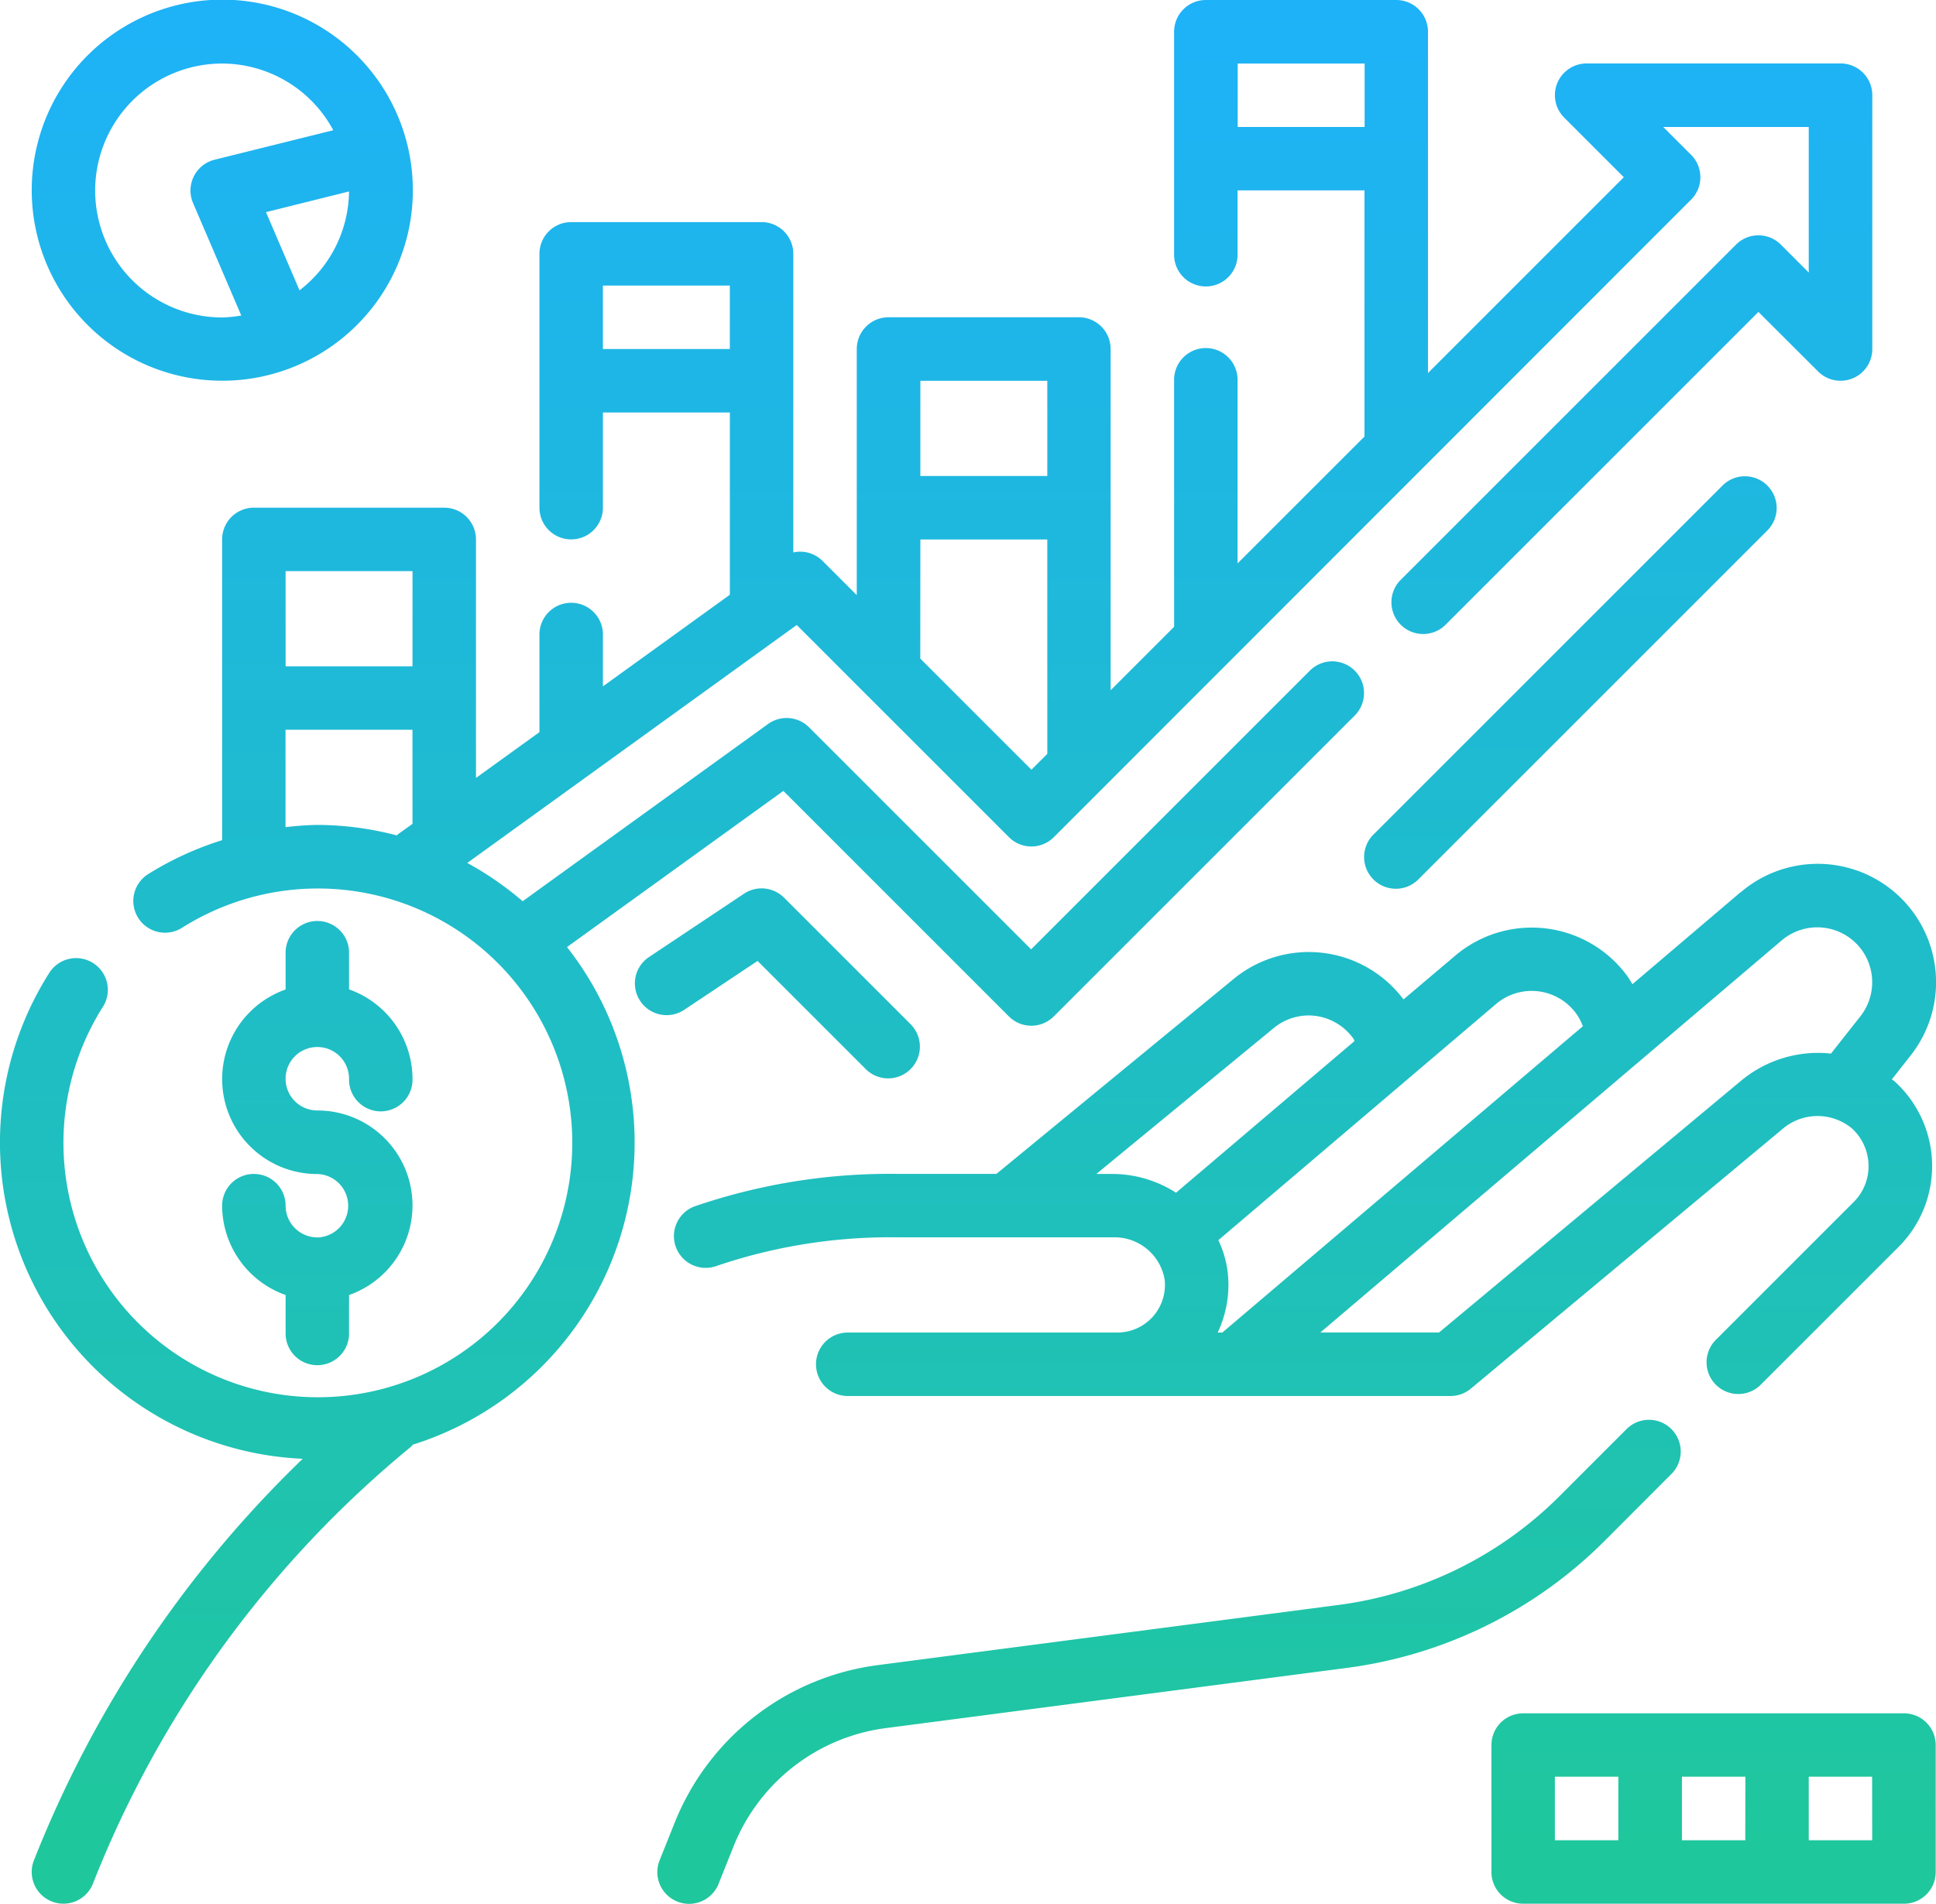
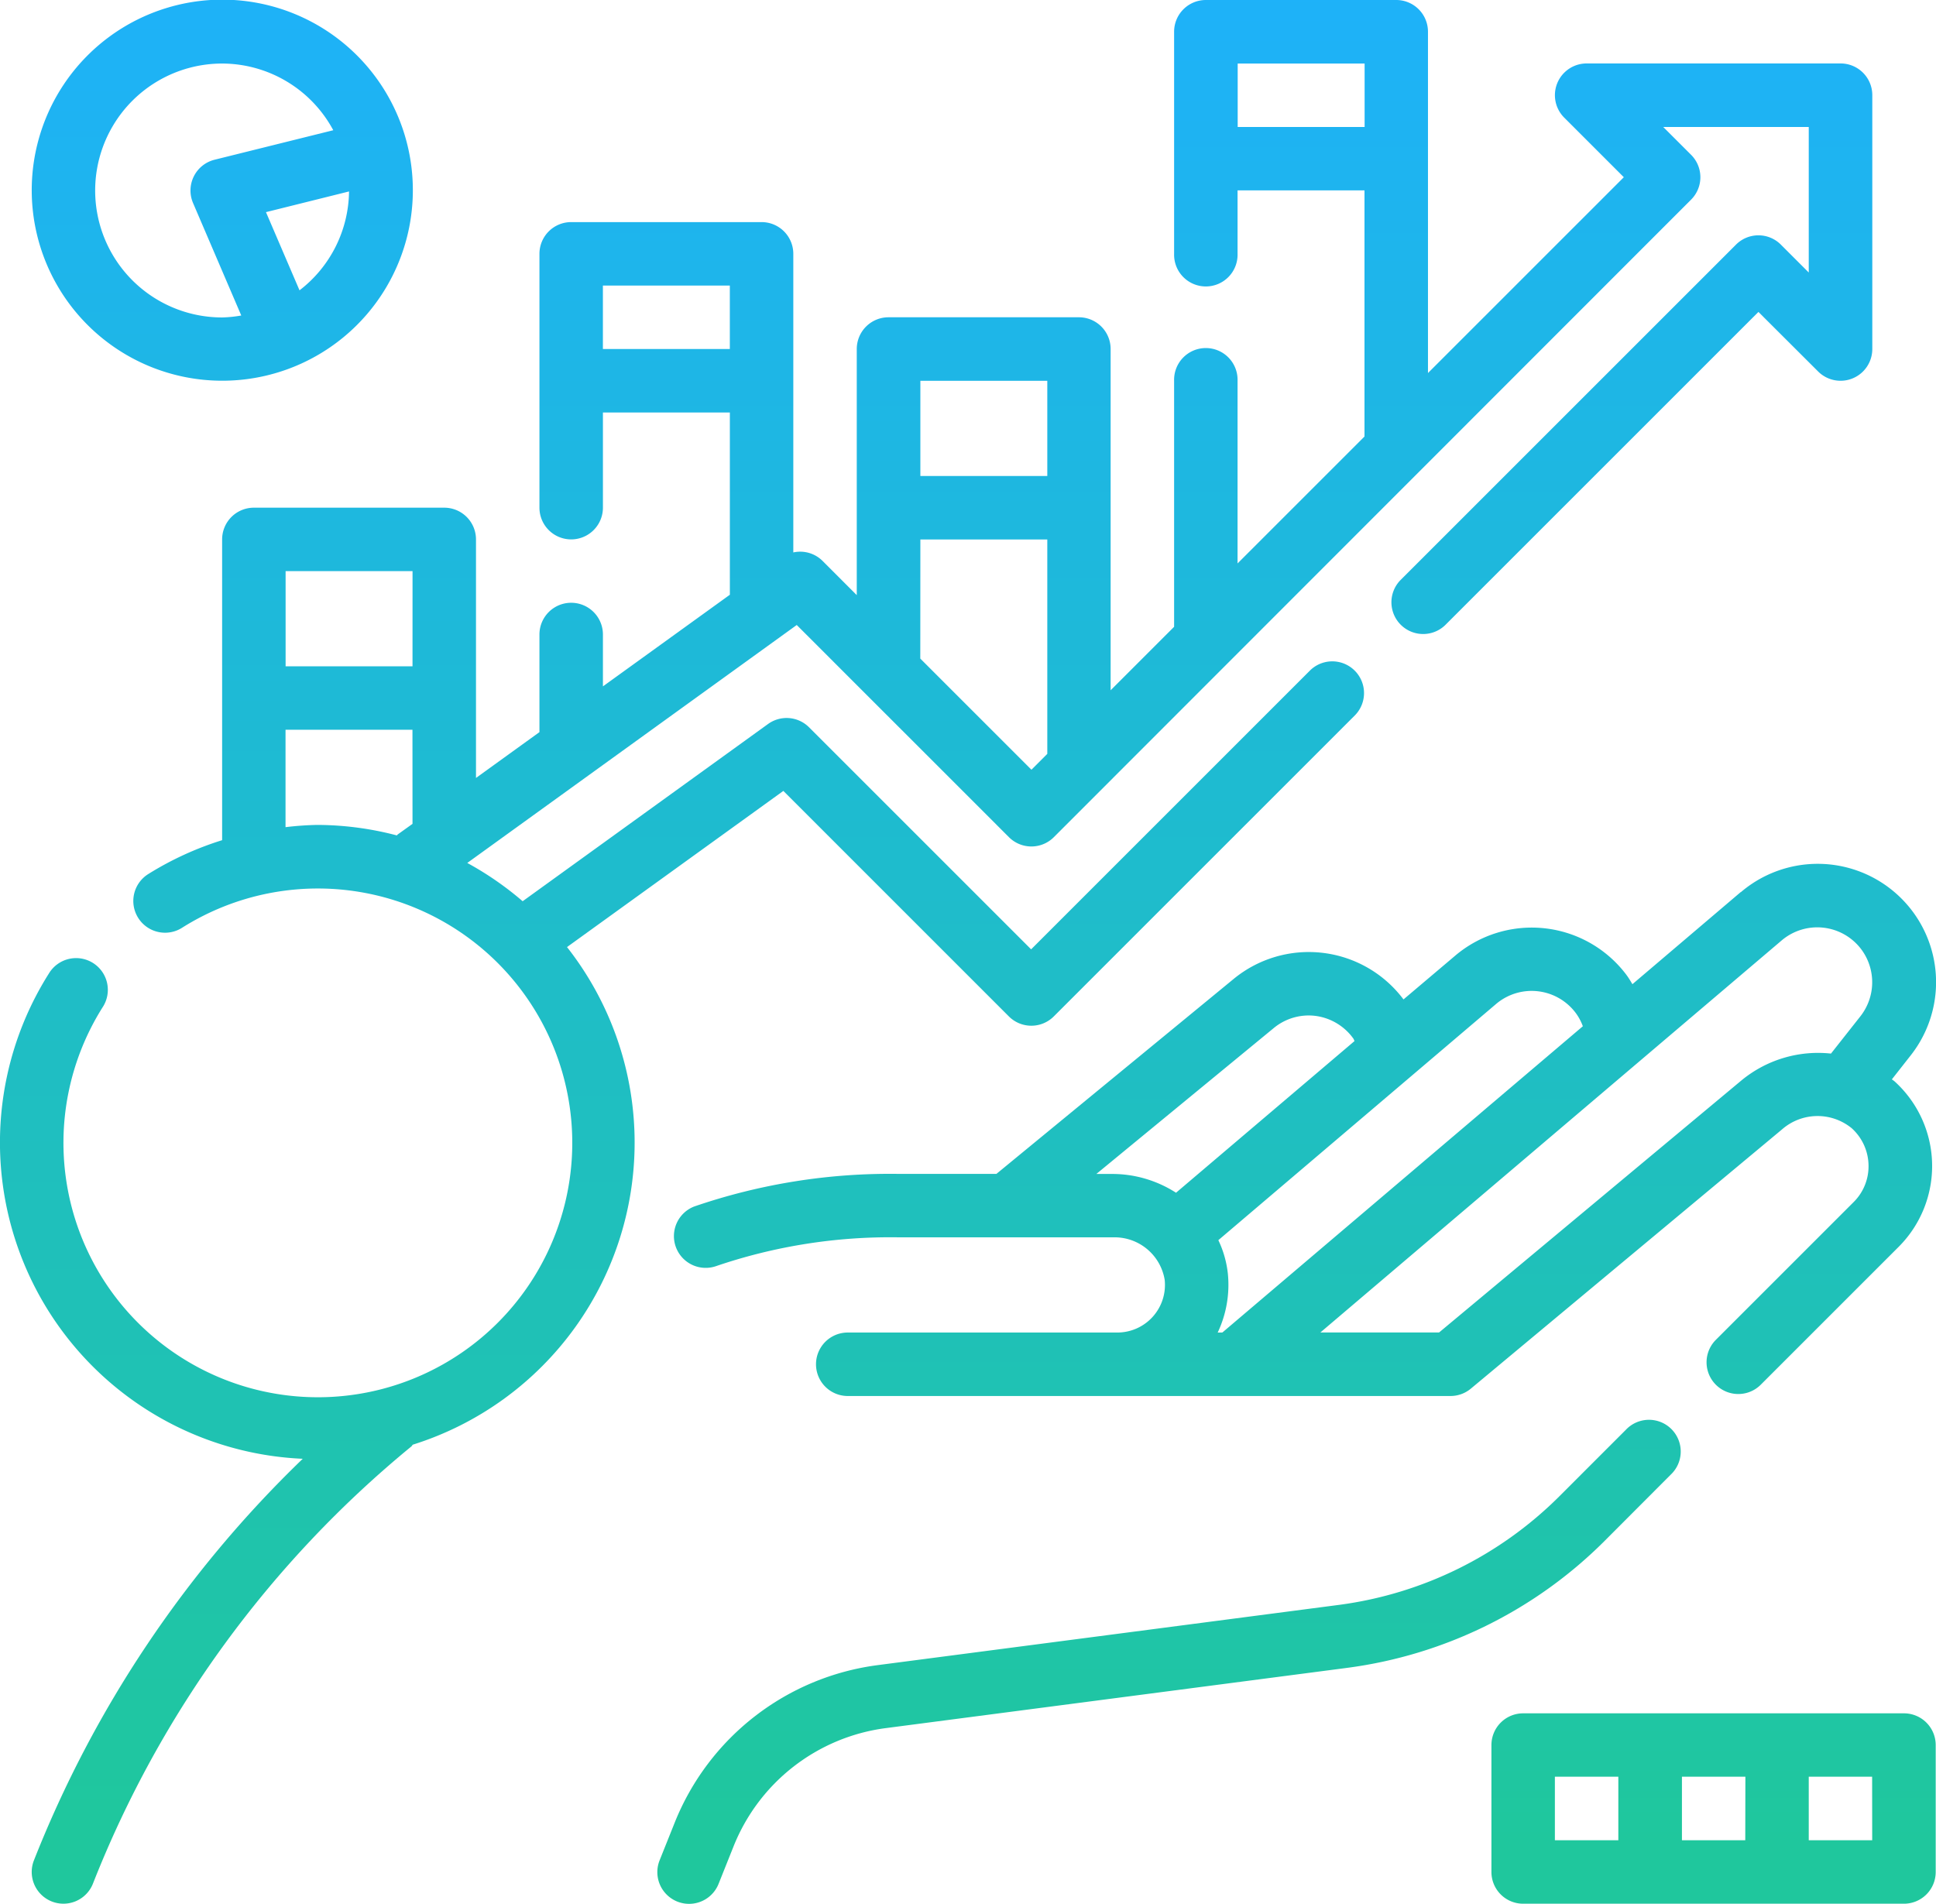
<svg xmlns="http://www.w3.org/2000/svg" xmlns:xlink="http://www.w3.org/1999/xlink" width="78.381" height="77.088" viewBox="0 0 78.381 77.088">
  <defs>
    <linearGradient id="linear-gradient" x1="0.5" y1="-1.777" x2="0.5" y2="1.838" gradientUnits="objectBoundingBox">
      <stop offset="0" stop-color="#1eb1fc" />
      <stop offset="1" stop-color="#1fc79d" />
    </linearGradient>
    <linearGradient id="linear-gradient-2" x1="0.5" y1="-3.105" x2="0.5" y2="0.872" xlink:href="#linear-gradient" />
    <linearGradient id="linear-gradient-3" x1="0.5" y1="-0.043" x2="0.5" y2="0.967" xlink:href="#linear-gradient" />
    <linearGradient id="linear-gradient-4" x1="0.5" y1="-1.353" x2="0.5" y2="3.311" xlink:href="#linear-gradient" />
    <linearGradient id="linear-gradient-5" x1="0.5" y1="-5.106" x2="0.5" y2="5.019" xlink:href="#linear-gradient" />
    <linearGradient id="linear-gradient-6" x1="0.5" y1="-0.214" x2="0.5" y2="4.838" xlink:href="#linear-gradient" />
    <linearGradient id="linear-gradient-7" x1="0.5" y1="-9.429" x2="0.5" y2="0.675" xlink:href="#linear-gradient" />
    <linearGradient id="linear-gradient-8" x1="0.5" y1="-2.255" x2="0.5" y2="2.075" xlink:href="#linear-gradient" />
  </defs>
  <g id="Group_9682" data-name="Group 9682" transform="translate(-82.291 -85.057)">
    <path id="Path_77" data-name="Path 77" d="M242.151,235.888h-.008l-4.381,3.726c-.077-.129-.153-.257-.243-.378h0a4.793,4.793,0,0,0-6.938-.771l-2.087,1.766a4.791,4.791,0,0,0-6.882-.825l-9.6,7.89h-3.921a24.383,24.383,0,0,0-8.311,1.319,1.286,1.286,0,0,0,.866,2.421,21.83,21.83,0,0,1,7.445-1.171h8.635a2.055,2.055,0,0,1,2.1,1.724,1.928,1.928,0,0,1-1.912,2.13h-10.92a1.285,1.285,0,1,0,0,2.57H230.4a1.286,1.286,0,0,0,.823-.3l12.59-10.49h0a2.184,2.184,0,0,1,2.826-.054,2.064,2.064,0,0,1,.682,1.489,2.039,2.039,0,0,1-.6,1.5l-5.581,5.581a1.285,1.285,0,1,0,1.818,1.817l5.58-5.58a4.626,4.626,0,0,0-.159-6.7c-.035-.032-.076-.054-.112-.085l.761-.969a4.792,4.792,0,0,0-6.872-6.613Zm-22.867,12.17a4.779,4.779,0,0,0-2.557-.76h-.668l7.185-5.91a2.218,2.218,0,0,1,1.67-.492,2.245,2.245,0,0,1,1.55.92c.022.028.027.071.048.1l-7.227,6.142Zm1.687,5.663a4.522,4.522,0,0,0,.412-2.387,4.181,4.181,0,0,0-.385-1.355l11.245-9.564h0a2.227,2.227,0,0,1,3.22.359,2.106,2.106,0,0,1,.292.543l-14.593,12.4ZM247.026,238.2h0a2.23,2.23,0,0,1-.03,2.709l-1.195,1.515a4.874,4.874,0,0,0-3.641,1.1l-12.226,10.193h-4.806l18.678-15.876a2.227,2.227,0,0,1,3.22.359Z" transform="translate(-89.381 -114.706)" fill="url(#linear-gradient)" />
    <path id="Path_78" data-name="Path 78" d="M237.2,333.329a1.285,1.285,0,1,0-1.817-1.816l-2.7,2.7a15.488,15.488,0,0,1-8.908,4.39l-18.688,2.441a10.285,10.285,0,0,0-8.213,6.374l-.612,1.529h0a1.285,1.285,0,0,0,2.387.954l.61-1.527h0a7.709,7.709,0,0,1,6.159-4.78l18.688-2.441a18.066,18.066,0,0,0,10.392-5.116Z" transform="translate(-87.266 -188.563)" fill="url(#linear-gradient-2)" />
    <path id="Path_79" data-name="Path 79" d="M114.006,117.083l9.131,9.132h0a1.286,1.286,0,0,0,1.817,0l12.2-12.2a1.285,1.285,0,0,0-1.817-1.817l-11.3,11.3-8.993-8.993a1.284,1.284,0,0,0-1.661-.129l-9.932,7.174h0A12.914,12.914,0,0,0,101.209,120l13.339-9.635,8.592,8.592a1.285,1.285,0,0,0,1.816,0l25.8-25.815a1.283,1.283,0,0,0,0-1.816L149.628,90.2h5.892v5.892l-1.129-1.129a1.283,1.283,0,0,0-1.816,0l-13.6,13.6a1.285,1.285,0,0,0,1.816,1.817l12.692-12.692L155.9,100.1a1.285,1.285,0,0,0,2.193-.909V88.912a1.284,1.284,0,0,0-1.285-1.285H146.527a1.285,1.285,0,0,0-.908,2.193l2.414,2.414-7.929,7.929V86.343a1.284,1.284,0,0,0-1.285-1.285h-7.708a1.285,1.285,0,0,0-1.285,1.285v8.993a1.285,1.285,0,1,0,2.569,0v-2.57h5.139v9.967l-5.139,5.139v-7.4a1.285,1.285,0,1,0-2.569,0v9.966l-2.57,2.57V99.19a1.284,1.284,0,0,0-1.285-1.285h-7.708a1.285,1.285,0,0,0-1.285,1.285v9.966l-1.391-1.392a1.283,1.283,0,0,0-1.178-.337V95.336a1.285,1.285,0,0,0-1.285-1.285h-7.708a1.285,1.285,0,0,0-1.285,1.285v10.278a1.285,1.285,0,1,0,2.57,0v-3.854h5.139v7.38l-5.139,3.71v-2.1a1.285,1.285,0,0,0-2.57,0v3.953l-2.569,1.855V106.9a1.285,1.285,0,0,0-1.285-1.285H92.569a1.285,1.285,0,0,0-1.285,1.285v12.178a12.882,12.882,0,0,0-2.978,1.364,1.285,1.285,0,1,0,1.37,2.174,10.3,10.3,0,1,1-3.233,3.232,1.285,1.285,0,1,0-2.173-1.371,12.817,12.817,0,0,0,10.278,19.649,46.025,46.025,0,0,0-10.884,16.262,1.284,1.284,0,1,0,2.391.938,43.482,43.482,0,0,1,12.891-17.7c.025-.021.034-.049.057-.071h0a12.819,12.819,0,0,0,6.244-20.149ZM132.4,90.2v-2.57h5.139V90.2Zm-12.847,10.278h5.139v3.854h-5.139Zm0,6.424h5.139v8.681l-.642.642-4.5-4.5ZM106.7,99.19V96.62h5.139v2.57Zm-7.708,19.227-.6.43c-.014.011-.021.027-.034.038a12.793,12.793,0,0,0-3.222-.425,12.618,12.618,0,0,0-1.285.091h0v-3.945h5.139Zm0-6.38H93.854v-3.854h5.139Z" transform="translate(0 -0.001)" fill="url(#linear-gradient-3)" />
-     <path id="Path_80" data-name="Path 80" d="M320.84,183.9h0l14.132-14.132a1.285,1.285,0,0,0-1.817-1.817l-14.132,14.132a1.285,1.285,0,1,0,1.817,1.817Z" transform="translate(-181.112 -63.248)" fill="url(#linear-gradient-4)" />
-     <path id="Path_81" data-name="Path 81" d="M194.249,243.915h0l2.978-1.985,4.394,4.394a1.285,1.285,0,0,0,1.817-1.817l-5.139-5.139a1.285,1.285,0,0,0-1.621-.161l-3.854,2.569a1.285,1.285,0,0,0,1.426,2.138Z" transform="translate(-84.265 -117.963)" fill="url(#linear-gradient-5)" />
    <path id="Path_82" data-name="Path 82" d="M95.5,100.473a7.715,7.715,0,1,0-5.449-2.26A7.709,7.709,0,0,0,95.5,100.473Zm3.133-3.661-1.358-3.165,3.363-.838A5.116,5.116,0,0,1,98.634,96.812ZM91.05,90.2a5.14,5.14,0,0,1,4.45-2.57h0a5.119,5.119,0,0,1,4.5,2.7l-4.807,1.195a1.285,1.285,0,0,0-.87,1.753l1.952,4.554a5.05,5.05,0,0,1-.771.079A5.139,5.139,0,0,1,91.05,90.2Z" transform="translate(-4.216 0)" fill="url(#linear-gradient-6)" />
    <path id="Path_83" data-name="Path 83" d="M357.388,381.934H341.972a1.285,1.285,0,0,0-1.285,1.285v5.139a1.284,1.284,0,0,0,1.285,1.285h15.417a1.285,1.285,0,0,0,1.285-1.285v-5.139a1.285,1.285,0,0,0-1.285-1.285Zm-11.563,5.139h-2.569V384.5h2.569Zm5.139,0H348.4V384.5h2.569Zm5.139,0h-2.569V384.5H356.1Z" transform="translate(-198.014 -227.502)" fill="url(#linear-gradient-7)" />
-     <path id="Path_84" data-name="Path 84" d="M124.632,257.338a1.285,1.285,0,0,1-1.285-1.285,1.285,1.285,0,0,0-2.57,0,3.855,3.855,0,0,0,2.57,3.618v1.521a1.285,1.285,0,1,0,2.569,0v-1.521a3.845,3.845,0,0,0-1.285-7.472,1.285,1.285,0,1,1,1.285-1.285,1.285,1.285,0,1,0,2.569,0,3.854,3.854,0,0,0-2.569-3.618v-1.521a1.285,1.285,0,0,0-2.569,0V247.3a3.845,3.845,0,0,0,1.285,7.472,1.285,1.285,0,0,1,0,2.569Z" transform="translate(-29.493 -122.177)" fill="url(#linear-gradient-8)" />
  </g>
</svg>